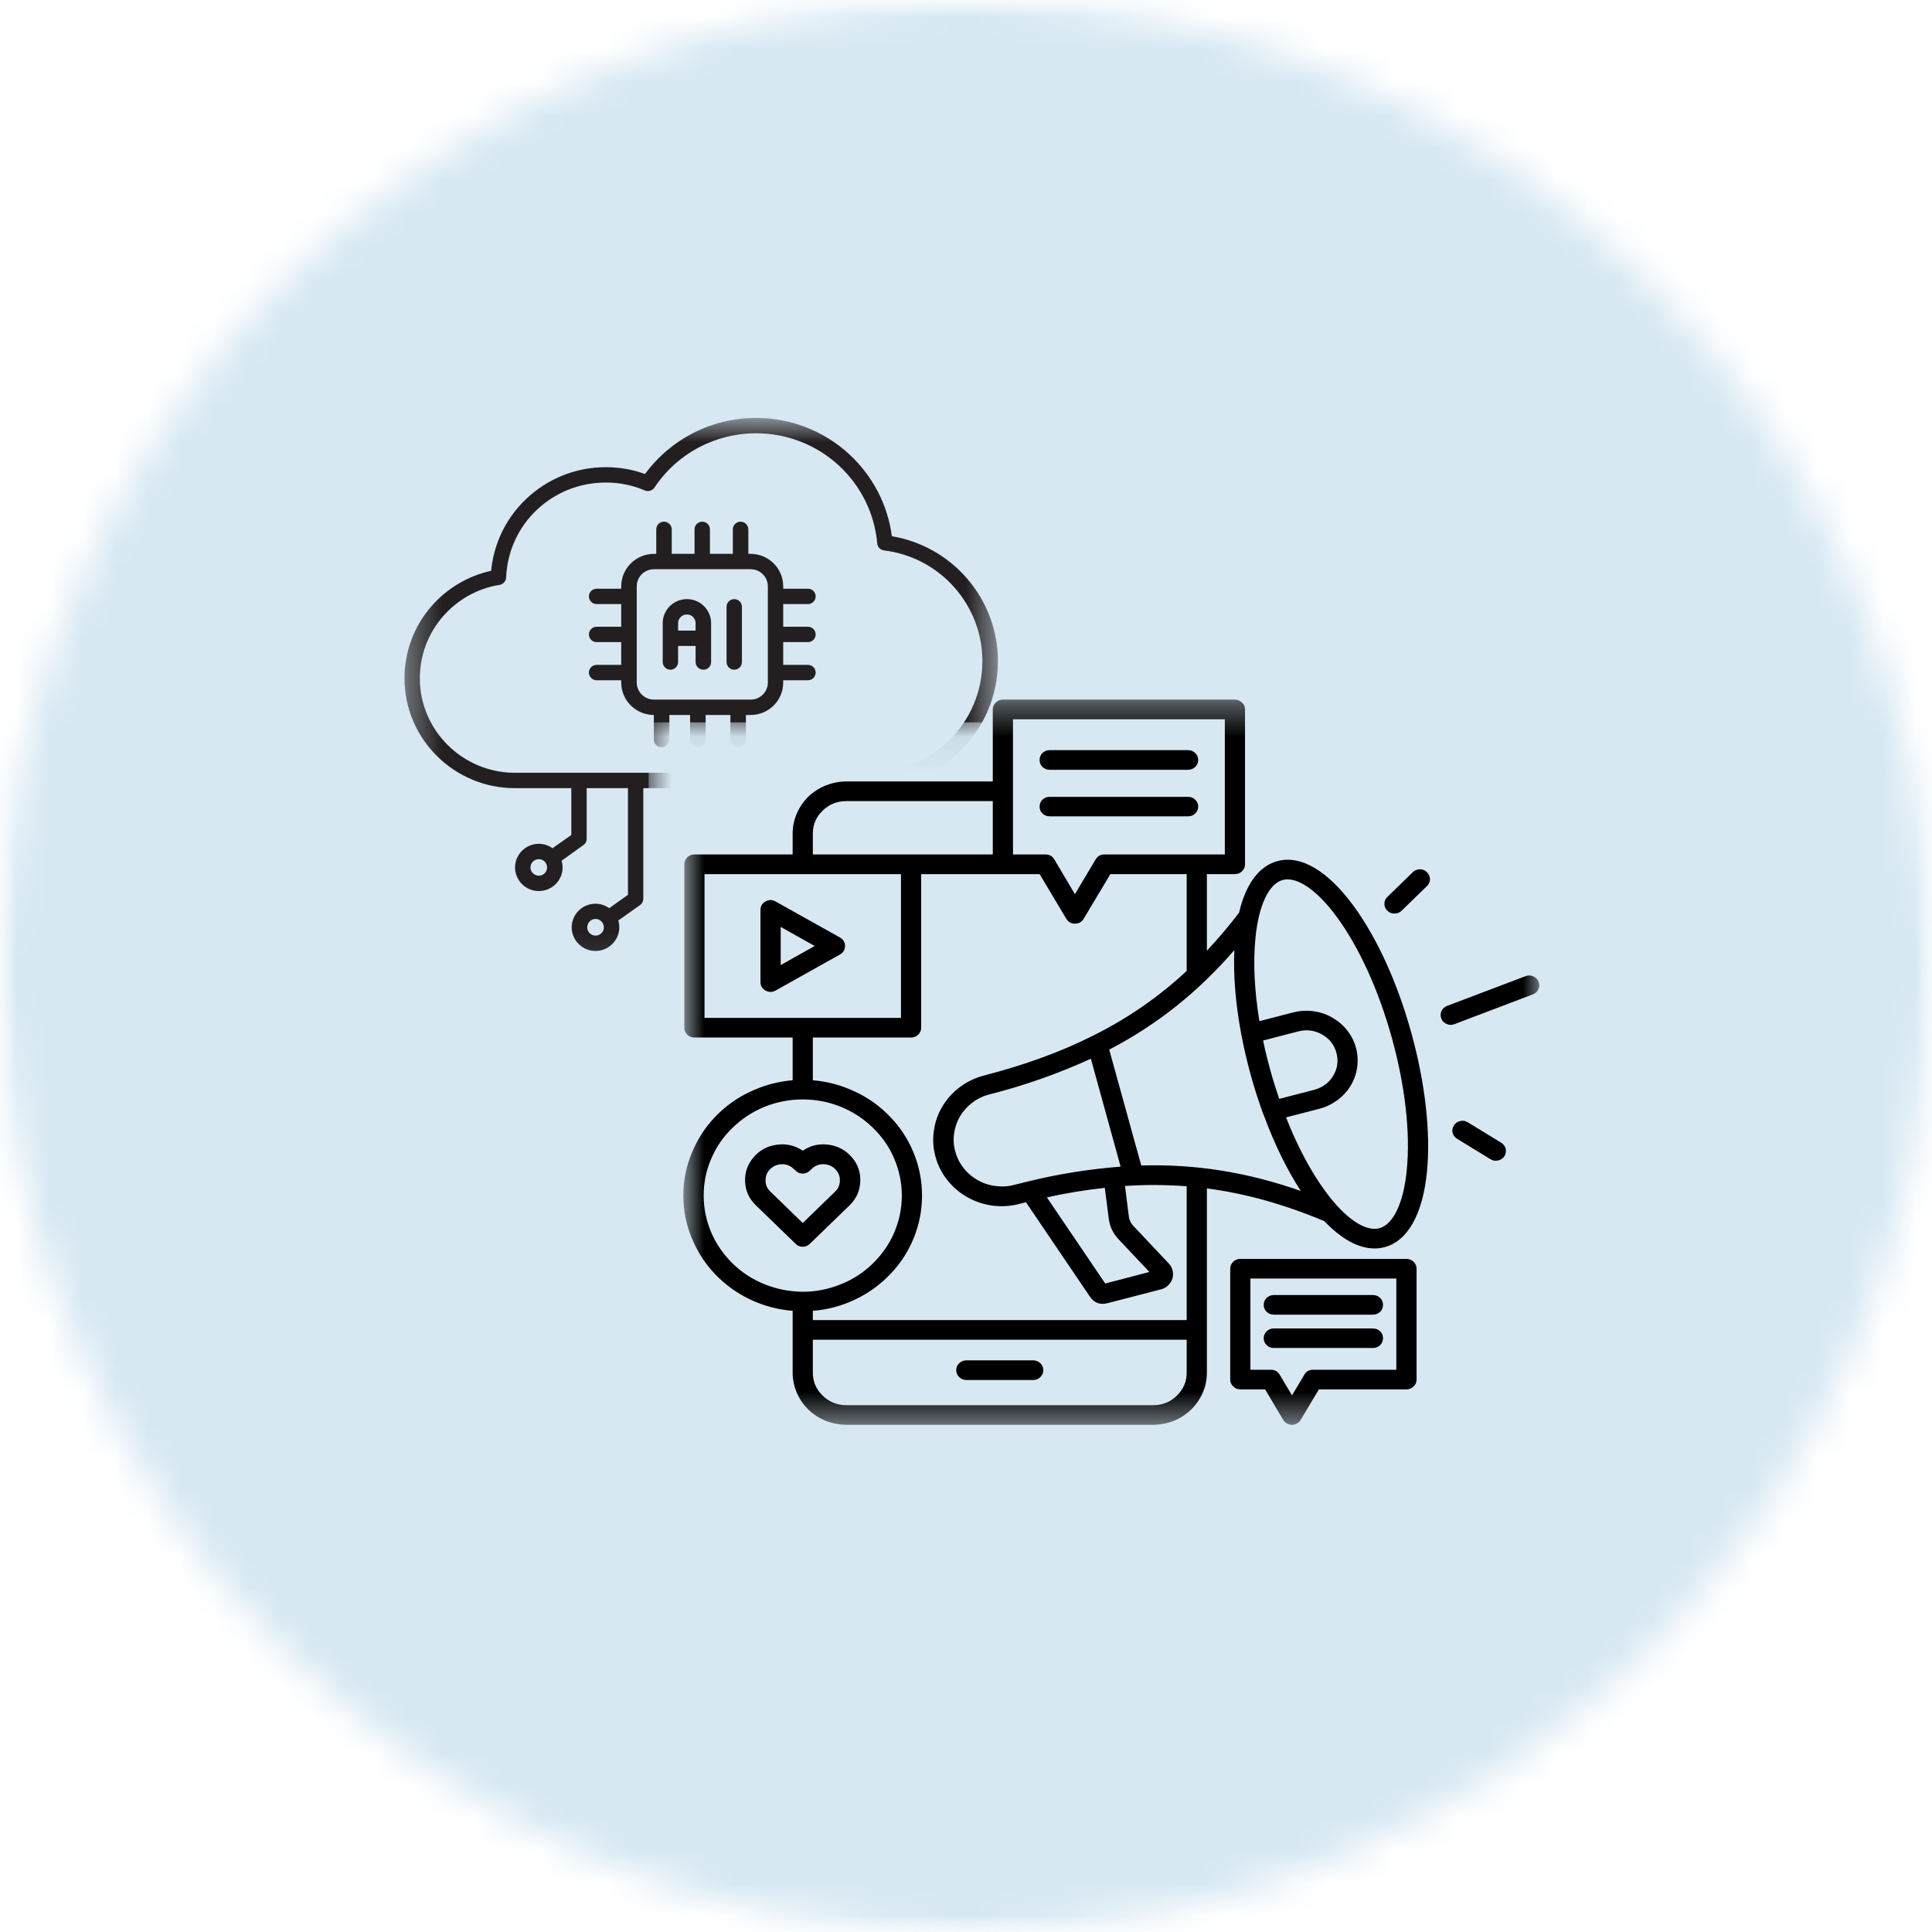
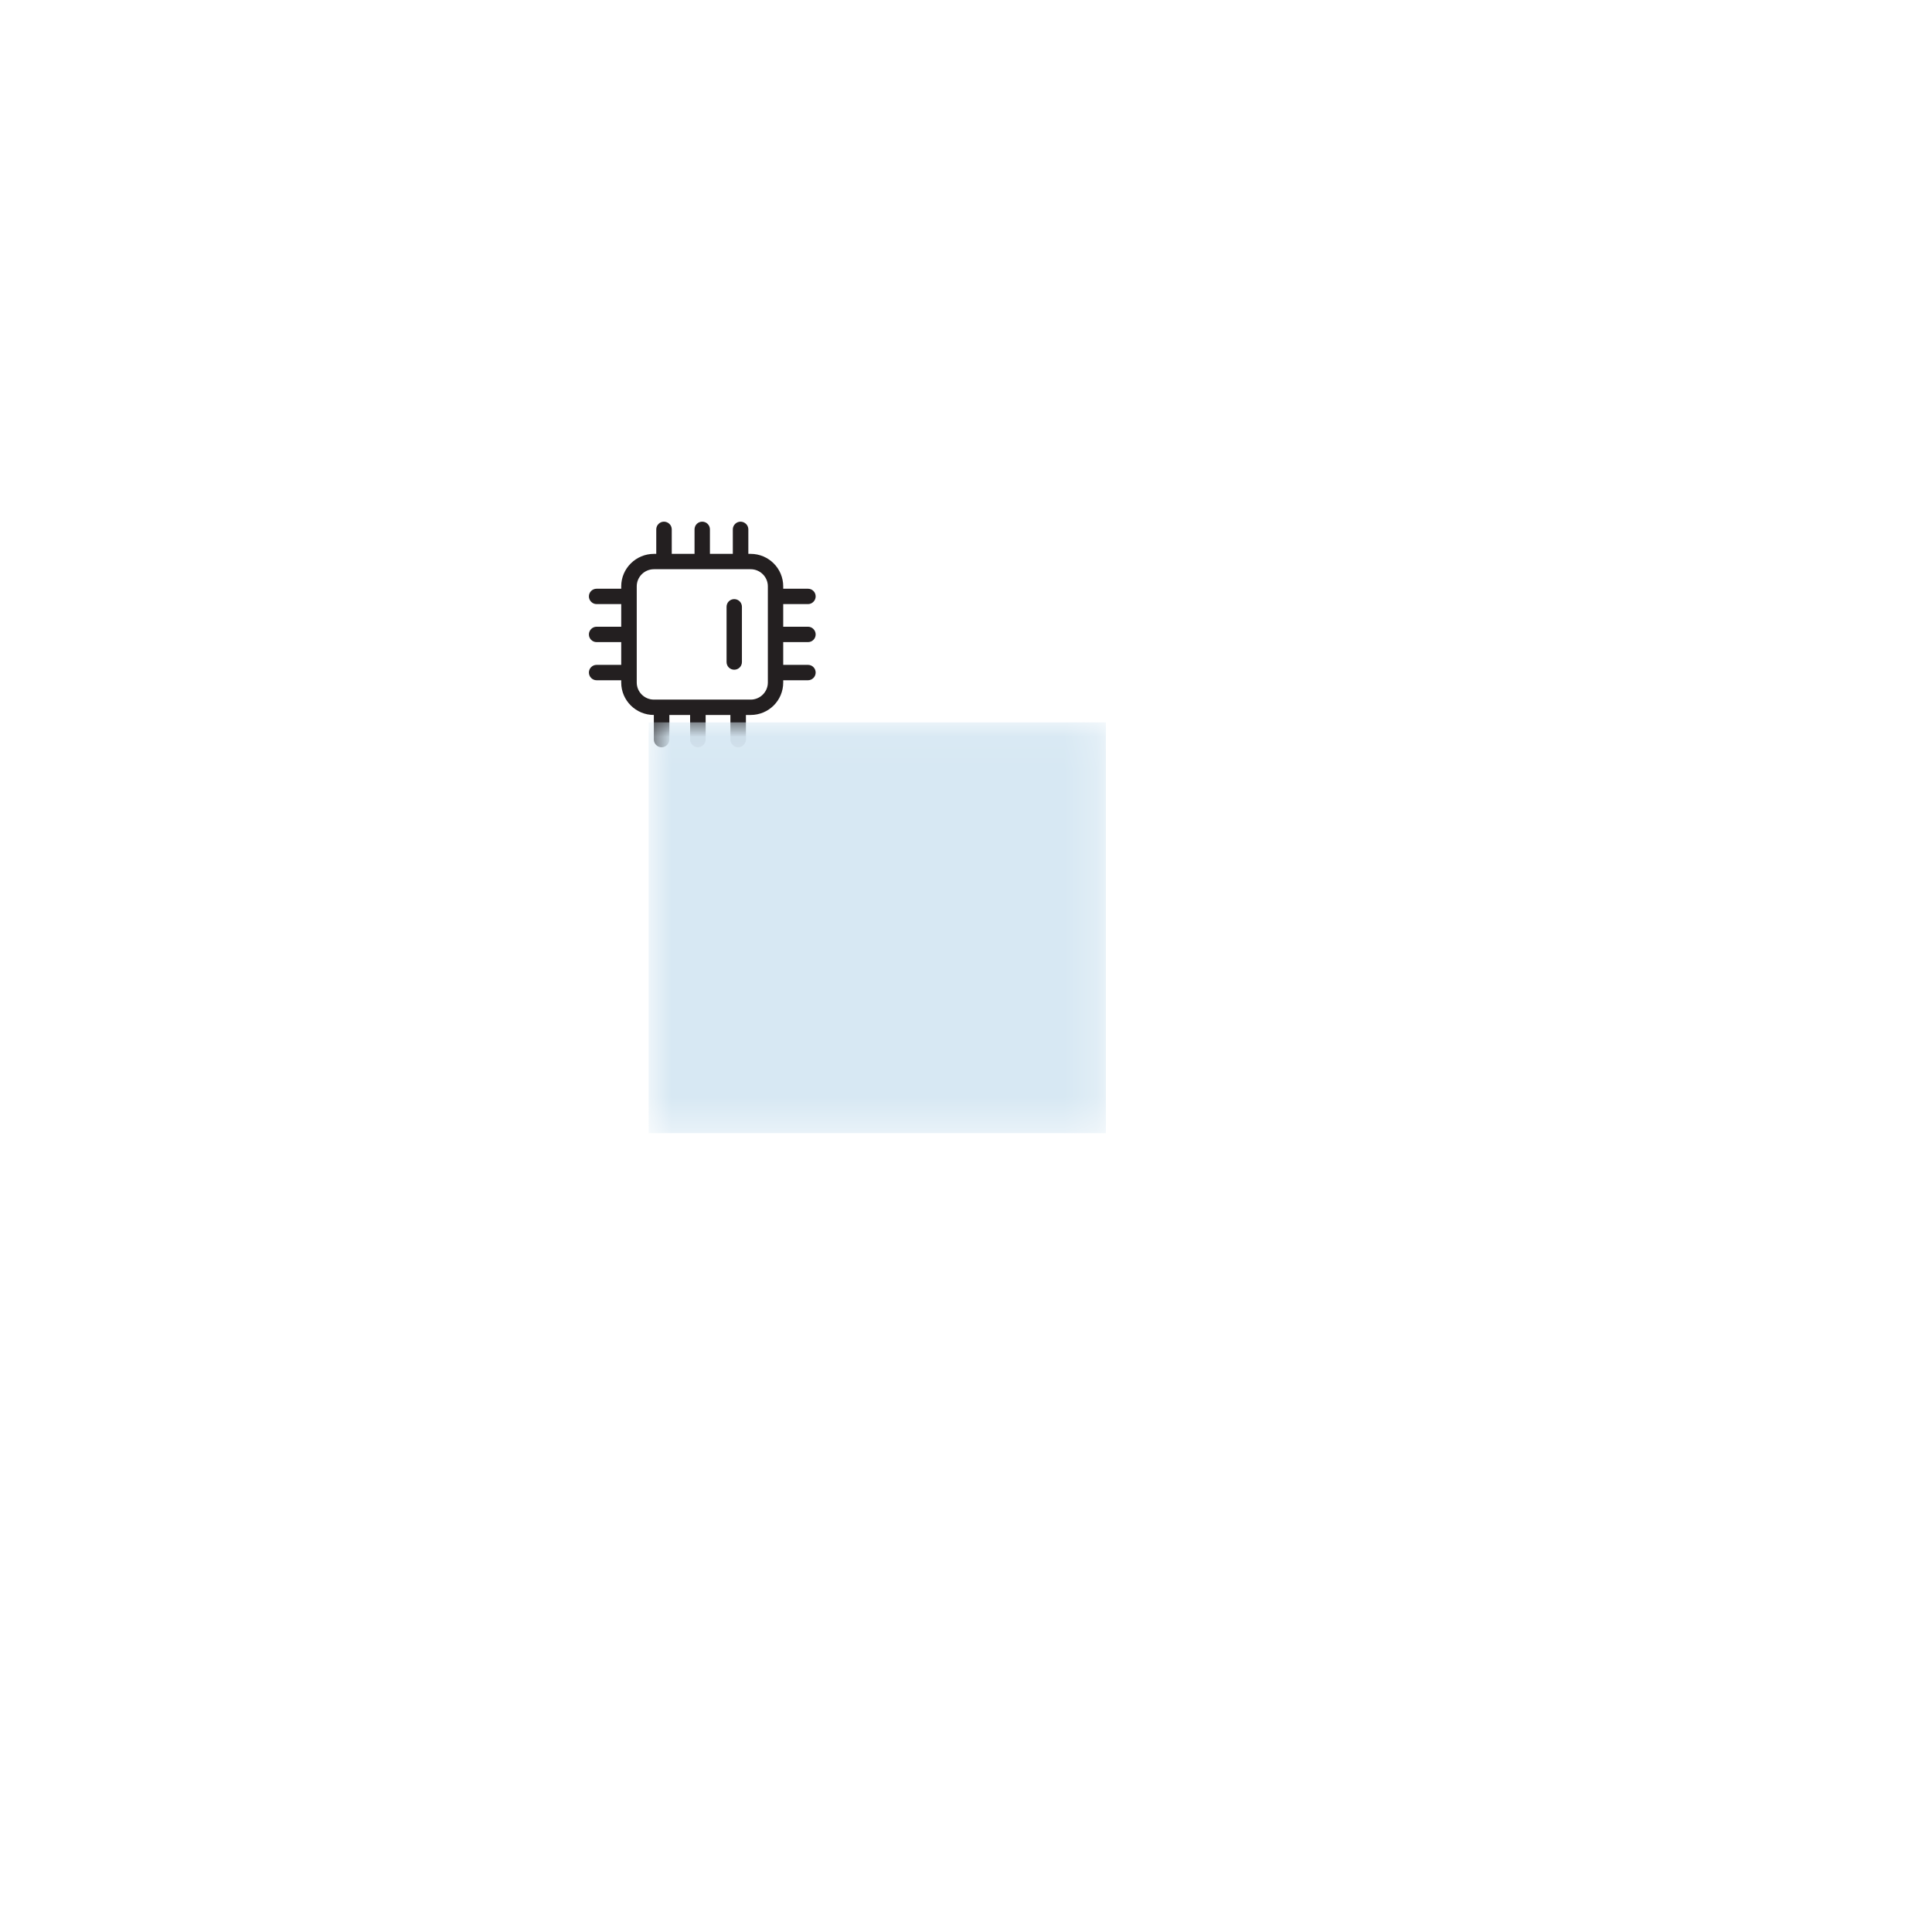
<svg xmlns="http://www.w3.org/2000/svg" width="59" height="59" viewBox="0 0 59 59" fill="none">
  <mask id="mask0_3318_5995" style="mask-type:luminance" maskUnits="userSpaceOnUse" x="0" y="0" width="59" height="59">
    <path d="M0 0H59V59H0V0Z" fill="white" />
  </mask>
  <g mask="url(#mask0_3318_5995)">
    <mask id="mask1_3318_5995" style="mask-type:luminance" maskUnits="userSpaceOnUse" x="0" y="0" width="59" height="59">
      <path d="M29.5 0C13.207 0 0 13.206 0 29.498C0 45.79 13.207 59 29.5 59C45.793 59 59 45.79 59 29.498C59 13.206 45.793 0 29.5 0Z" fill="white" />
    </mask>
    <g mask="url(#mask1_3318_5995)">
-       <path d="M0 0H59V59H0V0Z" fill="#D7E8F3" />
-     </g>
+       </g>
  </g>
  <mask id="mask2_3318_5995" style="mask-type:luminance" maskUnits="userSpaceOnUse" x="12" y="12" width="19" height="18">
    <path d="M12.352 12.758H30.475V29.872H12.352V12.758Z" fill="white" />
  </mask>
  <g mask="url(#mask2_3318_5995)">
-     <path d="M25.076 24.069H26.576C28.723 24.069 30.475 22.33 30.475 20.191C30.475 18.3 29.097 16.688 27.236 16.375C27.11 15.41 26.645 14.523 25.924 13.862C25.15 13.154 24.141 12.762 23.089 12.762C21.741 12.762 20.489 13.401 19.698 14.475C19.316 14.336 18.912 14.267 18.498 14.267C17.586 14.267 16.721 14.614 16.06 15.245C15.451 15.827 15.077 16.601 14.999 17.431C14.29 17.587 13.643 17.97 13.165 18.526C12.639 19.131 12.352 19.909 12.352 20.713C12.352 22.565 13.864 24.069 15.725 24.069H17.447V25.499L16.873 25.903C16.755 25.82 16.612 25.768 16.455 25.768C16.055 25.768 15.729 26.094 15.729 26.49C15.729 26.89 16.055 27.211 16.455 27.211C16.855 27.211 17.181 26.89 17.181 26.49C17.181 26.42 17.168 26.351 17.151 26.285L17.816 25.807C17.881 25.764 17.916 25.694 17.916 25.616V24.069H19.177V27.324L18.607 27.733C18.485 27.651 18.342 27.598 18.186 27.598C17.785 27.598 17.459 27.92 17.459 28.32C17.459 28.715 17.785 29.041 18.186 29.041C18.585 29.041 18.912 28.715 18.912 28.32C18.912 28.246 18.903 28.176 18.881 28.111L19.55 27.637C19.611 27.594 19.646 27.52 19.646 27.446V24.069H21.033V28.463C20.75 28.563 20.546 28.828 20.546 29.146C20.546 29.541 20.868 29.867 21.268 29.867C21.668 29.867 21.994 29.546 21.994 29.146C21.994 28.828 21.789 28.563 21.507 28.463V24.069H22.893V27.446C22.893 27.52 22.928 27.59 22.989 27.637L23.659 28.111C23.637 28.176 23.628 28.246 23.628 28.32C23.628 28.715 23.954 29.041 24.354 29.041C24.754 29.041 25.076 28.715 25.076 28.32C25.076 27.92 24.754 27.598 24.354 27.598C24.198 27.598 24.05 27.646 23.933 27.733L23.363 27.324V24.069H24.606V25.616C24.606 25.69 24.645 25.764 24.706 25.807L25.371 26.285C25.354 26.351 25.341 26.42 25.341 26.49C25.341 26.89 25.667 27.211 26.067 27.211C26.467 27.211 26.793 26.89 26.793 26.49C26.793 26.094 26.467 25.768 26.067 25.768C25.91 25.768 25.767 25.82 25.65 25.903L25.076 25.494V24.069ZM16.455 26.742C16.316 26.742 16.199 26.629 16.199 26.49C16.199 26.351 16.316 26.238 16.455 26.238C16.594 26.238 16.707 26.351 16.707 26.49C16.707 26.629 16.594 26.742 16.455 26.742ZM18.186 28.572C18.046 28.572 17.933 28.459 17.933 28.32C17.933 28.181 18.046 28.063 18.186 28.063C18.329 28.063 18.442 28.181 18.442 28.32C18.442 28.459 18.325 28.572 18.186 28.572ZM21.268 29.398C21.128 29.398 21.015 29.285 21.015 29.146C21.015 29.007 21.128 28.894 21.268 28.894H21.272C21.411 28.894 21.524 29.007 21.524 29.146C21.524 29.285 21.411 29.398 21.268 29.398ZM24.606 28.32C24.606 28.459 24.493 28.572 24.354 28.572C24.211 28.572 24.098 28.459 24.098 28.32C24.098 28.181 24.211 28.068 24.354 28.068C24.493 28.068 24.606 28.181 24.606 28.32ZM12.821 20.713C12.821 20.022 13.069 19.352 13.521 18.831C13.969 18.313 14.586 17.966 15.26 17.861C15.368 17.84 15.451 17.748 15.456 17.64C15.521 16.01 16.86 14.736 18.498 14.736C18.912 14.736 19.316 14.814 19.694 14.979C19.798 15.023 19.92 14.984 19.985 14.892C20.676 13.849 21.837 13.232 23.089 13.232C24.024 13.232 24.915 13.575 25.606 14.206C26.289 14.832 26.71 15.684 26.789 16.596C26.802 16.709 26.884 16.796 26.997 16.809C28.71 17.018 30.001 18.474 30.001 20.191C30.001 22.073 28.467 23.599 26.576 23.599H15.725C14.125 23.599 12.821 22.304 12.821 20.713ZM26.323 26.49C26.323 26.629 26.206 26.742 26.067 26.742C25.928 26.742 25.81 26.629 25.81 26.49C25.81 26.351 25.928 26.238 26.067 26.238C26.206 26.238 26.323 26.351 26.323 26.49Z" fill="#231F20" />
-   </g>
+     </g>
  <path d="M18.219 20.304C18.089 20.304 17.984 20.409 17.984 20.539C17.984 20.665 18.089 20.774 18.219 20.774H18.971V20.843C18.971 21.391 19.419 21.834 19.967 21.834V22.586C19.967 22.712 20.075 22.821 20.206 22.821C20.332 22.821 20.441 22.712 20.441 22.586V21.834H21.075V22.586C21.075 22.712 21.184 22.821 21.31 22.821C21.44 22.821 21.549 22.712 21.549 22.586V21.834H22.305V22.586C22.305 22.712 22.414 22.821 22.545 22.821C22.671 22.821 22.779 22.712 22.779 22.586V21.834H22.923C23.475 21.834 23.918 21.391 23.918 20.843V20.774H24.675C24.805 20.774 24.909 20.665 24.909 20.539C24.909 20.409 24.805 20.304 24.675 20.304H23.918V19.609H24.675C24.805 19.609 24.909 19.504 24.909 19.374C24.909 19.248 24.805 19.139 24.675 19.139H23.918V18.448H24.675C24.805 18.448 24.909 18.339 24.909 18.213C24.909 18.083 24.805 17.979 24.675 17.979H23.918V17.905C23.918 17.361 23.475 16.914 22.923 16.914H22.853V16.166C22.853 16.036 22.744 15.931 22.614 15.931C22.488 15.931 22.379 16.036 22.379 16.166V16.914H21.68V16.166C21.68 16.036 21.575 15.931 21.445 15.931C21.314 15.931 21.21 16.036 21.21 16.166V16.914H20.514V16.166C20.514 16.036 20.406 15.931 20.275 15.931C20.149 15.931 20.041 16.036 20.041 16.166V16.914H19.971C19.419 16.914 18.971 17.361 18.971 17.905V17.979H18.219C18.089 17.979 17.984 18.083 17.984 18.213C17.984 18.339 18.089 18.448 18.219 18.448H18.971V19.139H18.219C18.089 19.139 17.984 19.248 17.984 19.374C17.984 19.504 18.089 19.609 18.219 19.609H18.971V20.304H18.219ZM19.445 17.905C19.445 17.618 19.68 17.383 19.971 17.383H22.923C23.214 17.383 23.449 17.618 23.449 17.905V20.843C23.449 21.13 23.214 21.365 22.923 21.365H19.971C19.68 21.365 19.445 21.13 19.445 20.843V17.905Z" fill="#231F20" />
  <path d="M22.422 20.452C22.553 20.452 22.657 20.348 22.657 20.217V18.531C22.657 18.4 22.553 18.296 22.422 18.296C22.292 18.296 22.188 18.4 22.188 18.531V20.217C22.188 20.348 22.292 20.452 22.422 20.452Z" fill="#231F20" />
-   <path d="M20.238 20.217C20.238 20.348 20.343 20.452 20.473 20.452C20.603 20.452 20.708 20.348 20.708 20.217V19.726H21.242V20.217C21.242 20.348 21.351 20.452 21.482 20.452C21.612 20.452 21.716 20.348 21.716 20.217V19.03C21.716 18.626 21.386 18.296 20.977 18.296C20.569 18.296 20.238 18.626 20.238 19.03V20.217ZM20.977 18.765C21.125 18.765 21.242 18.883 21.242 19.03V19.257H20.708V19.03C20.708 18.883 20.829 18.765 20.977 18.765Z" fill="#231F20" />
  <mask id="mask3_3318_5995" style="mask-type:luminance" maskUnits="userSpaceOnUse" x="19" y="22" width="15" height="13">
    <path d="M19.809 22.06H33.763V34.605H19.809V22.06Z" fill="white" />
  </mask>
  <g mask="url(#mask3_3318_5995)">
    <path d="M19.809 22.06H33.772V34.605H19.809V22.06Z" fill="#D7E8F3" />
  </g>
  <mask id="mask4_3318_5995" style="mask-type:luminance" maskUnits="userSpaceOnUse" x="20" y="21" width="28" height="23">
-     <path d="M20.871 21.365H47.045V43.512H20.871V21.365Z" fill="white" />
-   </mask>
+     </mask>
  <g mask="url(#mask4_3318_5995)">
    <path d="M31.861 41.843C31.861 41.925 31.831 41.995 31.77 42.056C31.709 42.112 31.635 42.143 31.553 42.143H29.509C29.427 42.143 29.353 42.112 29.292 42.056C29.231 41.995 29.201 41.925 29.201 41.843C29.201 41.76 29.231 41.691 29.292 41.63C29.353 41.573 29.427 41.543 29.509 41.543H31.553C31.635 41.543 31.709 41.573 31.77 41.63C31.831 41.691 31.861 41.76 31.861 41.843ZM43.103 31.554C43.525 33.084 43.694 34.588 43.577 35.788C43.447 37.087 42.986 37.905 42.277 38.087C42.181 38.113 42.077 38.126 41.977 38.126C41.49 38.126 40.964 37.84 40.443 37.292C39.23 36.783 38.052 36.449 36.856 36.292V41.921C36.856 42.13 36.817 42.334 36.73 42.53C36.648 42.721 36.53 42.895 36.378 43.043C36.221 43.195 36.048 43.308 35.848 43.39C35.643 43.469 35.435 43.508 35.217 43.512H25.845C25.627 43.508 25.419 43.469 25.219 43.39C25.014 43.308 24.84 43.195 24.684 43.043C24.532 42.895 24.415 42.725 24.332 42.53C24.249 42.334 24.206 42.13 24.206 41.921V40.03C23.749 39.995 23.319 39.878 22.906 39.683C22.497 39.487 22.137 39.226 21.828 38.9C21.519 38.574 21.285 38.205 21.119 37.792C20.95 37.383 20.867 36.953 20.867 36.509C20.867 36.066 20.95 35.64 21.119 35.227C21.285 34.814 21.519 34.445 21.828 34.119C22.137 33.793 22.497 33.532 22.906 33.34C23.319 33.145 23.749 33.028 24.206 32.988V31.684H21.206C21.119 31.684 21.045 31.654 20.989 31.597C20.928 31.537 20.898 31.467 20.898 31.384V26.394C20.898 26.312 20.928 26.242 20.989 26.181C21.045 26.125 21.119 26.094 21.206 26.094H24.206V25.455C24.206 25.242 24.249 25.042 24.332 24.847C24.415 24.651 24.532 24.482 24.684 24.329C24.84 24.182 25.014 24.069 25.219 23.986C25.419 23.908 25.627 23.864 25.845 23.864H30.318V21.665C30.318 21.582 30.348 21.513 30.409 21.456C30.466 21.395 30.54 21.365 30.627 21.365H37.712C37.795 21.365 37.869 21.395 37.93 21.456C37.991 21.513 38.021 21.582 38.021 21.665V26.394C38.021 26.477 37.991 26.546 37.93 26.607C37.869 26.664 37.795 26.694 37.712 26.694H36.856V29.033C37.204 28.663 37.53 28.276 37.839 27.872C38.043 26.994 38.452 26.442 39.021 26.294C39.73 26.107 40.547 26.594 41.329 27.655C42.051 28.637 42.681 30.02 43.103 31.554ZM39.065 33.558L40.138 33.28C40.39 33.21 40.586 33.067 40.716 32.849C40.847 32.628 40.877 32.393 40.812 32.149C40.742 31.902 40.595 31.715 40.369 31.589C40.143 31.463 39.899 31.432 39.647 31.497L38.573 31.776C38.634 32.071 38.708 32.371 38.791 32.671C38.873 32.975 38.969 33.271 39.065 33.558ZM33.874 32.054L34.852 35.592C36.526 35.544 38.104 35.801 39.725 36.37C39.299 35.718 38.912 34.923 38.591 34.049C38.578 34.032 38.573 34.014 38.569 33.997C38.565 33.992 38.565 33.988 38.565 33.988C38.43 33.614 38.304 33.227 38.195 32.828C38.086 32.432 37.995 32.036 37.917 31.645C37.917 31.641 37.917 31.641 37.917 31.637C37.908 31.615 37.908 31.597 37.904 31.576C37.734 30.663 37.66 29.789 37.695 29.015C36.582 30.298 35.348 31.284 33.874 32.054ZM33.739 36.275C33.144 36.34 32.552 36.435 31.97 36.566L33.752 39.196L35.1 38.844L34.174 37.861C33.991 37.674 33.887 37.453 33.857 37.196L33.739 36.275ZM31.413 36.075C32.335 35.849 33.274 35.701 34.222 35.627L33.313 32.332C32.313 32.788 31.279 33.154 30.209 33.423C30.022 33.471 29.849 33.553 29.696 33.671C29.54 33.788 29.418 33.927 29.318 34.088C29.223 34.253 29.162 34.431 29.136 34.618C29.11 34.805 29.122 34.988 29.175 35.17C29.223 35.353 29.309 35.523 29.427 35.67C29.544 35.822 29.688 35.944 29.857 36.04C30.027 36.136 30.209 36.196 30.401 36.218C30.592 36.244 30.783 36.236 30.974 36.183C31.109 36.149 31.244 36.118 31.379 36.083C31.392 36.079 31.4 36.079 31.413 36.075ZM30.935 26.094H31.926C32.048 26.094 32.135 26.142 32.196 26.242L32.826 27.307L33.461 26.242C33.522 26.142 33.609 26.094 33.73 26.094H37.404V21.965H30.935V26.094ZM24.823 25.455V26.094H30.318V24.464H25.845C25.562 24.464 25.323 24.56 25.123 24.755C24.923 24.947 24.823 25.181 24.823 25.455ZM21.515 31.084H27.514V26.694H21.515V31.084ZM24.515 39.448C24.914 39.448 25.301 39.37 25.671 39.222C26.045 39.074 26.371 38.861 26.653 38.587C26.936 38.309 27.158 37.992 27.31 37.635C27.462 37.274 27.54 36.901 27.54 36.509C27.54 36.123 27.462 35.749 27.31 35.388C27.158 35.027 26.936 34.71 26.653 34.436C26.371 34.162 26.045 33.949 25.671 33.797C25.301 33.649 24.914 33.575 24.515 33.575C24.114 33.575 23.728 33.649 23.354 33.797C22.984 33.949 22.658 34.162 22.376 34.436C22.089 34.71 21.871 35.027 21.719 35.388C21.563 35.749 21.489 36.123 21.489 36.509C21.489 36.901 21.567 37.274 21.719 37.635C21.871 37.992 22.093 38.309 22.376 38.587C22.658 38.861 22.984 39.074 23.358 39.222C23.728 39.37 24.114 39.444 24.515 39.448ZM36.239 41.921V40.913H24.823V41.921C24.823 42.195 24.923 42.425 25.123 42.621C25.323 42.812 25.562 42.912 25.845 42.912H35.217C35.5 42.912 35.743 42.812 35.939 42.621C36.139 42.425 36.239 42.195 36.239 41.921ZM36.239 36.227C35.613 36.179 34.983 36.175 34.356 36.218L34.469 37.122C34.483 37.253 34.535 37.361 34.63 37.457L35.691 38.583C35.752 38.648 35.791 38.718 35.809 38.8C35.83 38.883 35.826 38.965 35.804 39.044C35.778 39.126 35.735 39.196 35.674 39.252C35.613 39.313 35.539 39.352 35.456 39.374L33.826 39.796C33.596 39.856 33.417 39.791 33.283 39.596L31.331 36.714C31.266 36.731 31.2 36.748 31.131 36.766C30.866 36.835 30.592 36.853 30.318 36.818C30.044 36.783 29.783 36.696 29.544 36.562C29.305 36.427 29.101 36.253 28.931 36.04C28.762 35.827 28.64 35.588 28.57 35.331C28.497 35.071 28.479 34.805 28.518 34.54C28.553 34.271 28.64 34.023 28.779 33.788C28.918 33.558 29.096 33.358 29.318 33.193C29.535 33.032 29.783 32.914 30.048 32.845C31.292 32.523 32.383 32.128 33.37 31.632C33.37 31.632 33.374 31.632 33.378 31.628C34.43 31.106 35.387 30.445 36.239 29.65V26.694H33.909L33.096 28.055C33.035 28.155 32.948 28.207 32.826 28.207C32.709 28.207 32.622 28.155 32.561 28.055L31.748 26.694H28.131V31.384C28.131 31.467 28.101 31.537 28.04 31.597C27.979 31.654 27.91 31.684 27.823 31.684H24.823V32.988C25.28 33.028 25.71 33.145 26.119 33.34C26.532 33.532 26.888 33.793 27.197 34.119C27.51 34.445 27.744 34.814 27.91 35.227C28.075 35.64 28.157 36.066 28.157 36.509C28.157 36.953 28.075 37.383 27.91 37.792C27.744 38.205 27.51 38.574 27.197 38.9C26.888 39.226 26.532 39.487 26.119 39.683C25.71 39.878 25.28 39.995 24.823 40.03V40.313H36.239V36.227ZM42.508 31.706C42.103 30.241 41.503 28.928 40.825 28.003C40.286 27.268 39.738 26.855 39.321 26.855C39.273 26.855 39.225 26.859 39.178 26.872C38.752 26.981 38.434 27.646 38.339 28.65C38.265 29.389 38.308 30.259 38.46 31.184L39.486 30.919C39.686 30.867 39.891 30.854 40.099 30.88C40.303 30.906 40.495 30.967 40.677 31.071C40.855 31.171 41.012 31.302 41.138 31.463C41.264 31.619 41.355 31.797 41.408 31.993C41.46 32.189 41.473 32.384 41.447 32.584C41.421 32.784 41.355 32.971 41.251 33.149C41.147 33.323 41.012 33.471 40.847 33.593C40.682 33.714 40.499 33.806 40.299 33.858L39.273 34.123C39.617 34.997 40.025 35.77 40.473 36.379C41.073 37.2 41.69 37.622 42.121 37.509C42.547 37.396 42.864 36.735 42.96 35.731C43.073 34.601 42.912 33.171 42.508 31.706ZM43.142 26.638L42.368 27.39C42.307 27.446 42.277 27.516 42.277 27.603C42.277 27.685 42.307 27.755 42.368 27.811C42.429 27.872 42.499 27.898 42.586 27.898C42.673 27.898 42.742 27.872 42.803 27.811L43.577 27.059C43.638 27.003 43.668 26.933 43.668 26.851C43.668 26.764 43.638 26.694 43.577 26.638C43.52 26.577 43.447 26.546 43.359 26.546C43.273 26.551 43.199 26.577 43.142 26.638ZM46.985 29.98C46.955 29.902 46.898 29.846 46.82 29.815C46.742 29.78 46.663 29.78 46.585 29.811L44.19 30.719C44.112 30.75 44.055 30.802 44.02 30.876C43.986 30.954 43.986 31.028 44.016 31.106C44.046 31.184 44.103 31.241 44.181 31.271C44.259 31.306 44.338 31.306 44.416 31.276L46.811 30.367C46.889 30.337 46.946 30.285 46.981 30.206C47.016 30.133 47.016 30.054 46.985 29.98ZM45.837 34.892L44.82 34.271C44.751 34.227 44.672 34.214 44.59 34.236C44.507 34.253 44.446 34.297 44.403 34.366C44.355 34.436 44.342 34.51 44.359 34.588C44.377 34.671 44.425 34.731 44.494 34.775L45.511 35.397C45.581 35.444 45.659 35.457 45.746 35.44C45.829 35.423 45.894 35.379 45.942 35.31C45.985 35.236 45.998 35.162 45.981 35.079C45.959 34.997 45.911 34.936 45.837 34.892ZM25.806 28.889C25.806 29.007 25.753 29.089 25.649 29.15L23.684 30.25C23.584 30.306 23.48 30.306 23.375 30.25C23.276 30.189 23.223 30.106 23.223 29.989V27.79C23.223 27.672 23.276 27.585 23.375 27.529C23.48 27.472 23.584 27.472 23.684 27.529L25.649 28.628C25.753 28.689 25.806 28.772 25.806 28.889ZM24.88 28.889L23.841 28.307V29.472L24.88 28.889ZM24.515 38.074C24.427 38.074 24.354 38.044 24.297 37.983L23.084 36.809C22.876 36.609 22.767 36.37 22.754 36.088C22.741 35.805 22.828 35.557 23.015 35.34C23.197 35.123 23.436 34.997 23.723 34.958C24.01 34.918 24.275 34.979 24.515 35.14C24.754 34.979 25.014 34.918 25.306 34.958C25.593 34.997 25.827 35.127 26.014 35.34C26.201 35.557 26.284 35.805 26.271 36.088C26.258 36.37 26.149 36.609 25.945 36.809L24.732 37.983C24.671 38.044 24.597 38.074 24.515 38.074ZM24.515 37.348L25.51 36.383C25.606 36.288 25.649 36.175 25.649 36.04C25.649 35.905 25.597 35.792 25.501 35.697C25.406 35.605 25.288 35.557 25.149 35.553C25.01 35.553 24.893 35.596 24.793 35.692L24.732 35.749C24.671 35.809 24.597 35.84 24.515 35.84C24.427 35.84 24.354 35.809 24.297 35.749L24.232 35.692C24.136 35.596 24.015 35.553 23.88 35.553C23.741 35.557 23.623 35.605 23.528 35.697C23.428 35.792 23.38 35.905 23.38 36.04C23.375 36.175 23.423 36.288 23.519 36.383L24.515 37.348ZM32.057 23.508H36.282C36.369 23.508 36.439 23.477 36.5 23.421C36.56 23.36 36.591 23.291 36.591 23.208C36.591 23.125 36.56 23.056 36.5 22.995C36.439 22.938 36.369 22.908 36.282 22.908H32.057C31.97 22.908 31.896 22.938 31.835 22.995C31.774 23.056 31.748 23.125 31.748 23.208C31.748 23.291 31.774 23.36 31.835 23.421C31.896 23.477 31.97 23.508 32.057 23.508ZM36.282 24.929C36.369 24.929 36.439 24.903 36.5 24.842C36.56 24.786 36.591 24.716 36.591 24.634C36.591 24.551 36.56 24.477 36.5 24.421C36.439 24.36 36.369 24.334 36.282 24.334H32.057C31.97 24.334 31.896 24.36 31.835 24.421C31.774 24.477 31.748 24.551 31.748 24.634C31.748 24.716 31.774 24.786 31.835 24.842C31.896 24.903 31.97 24.929 32.057 24.929H36.282ZM43.26 38.744V42.13C43.26 42.212 43.229 42.282 43.168 42.339C43.107 42.399 43.033 42.43 42.951 42.43H40.277L39.721 43.36C39.695 43.408 39.656 43.443 39.608 43.469C39.56 43.495 39.508 43.512 39.456 43.512C39.399 43.512 39.347 43.495 39.299 43.469C39.251 43.443 39.217 43.408 39.186 43.36L38.634 42.43H37.878C37.795 42.43 37.721 42.399 37.66 42.339C37.599 42.282 37.569 42.212 37.569 42.13V38.744C37.569 38.661 37.599 38.592 37.66 38.531C37.721 38.474 37.795 38.444 37.878 38.444H42.951C43.033 38.444 43.107 38.474 43.168 38.531C43.229 38.592 43.26 38.661 43.26 38.744ZM42.642 39.044H38.186V41.83H38.812C38.93 41.83 39.017 41.878 39.078 41.978L39.456 42.612L39.834 41.978C39.891 41.878 39.982 41.83 40.099 41.83H42.642V39.044ZM38.899 40.148H41.925C42.012 40.148 42.086 40.117 42.147 40.061C42.208 40 42.234 39.93 42.234 39.848C42.234 39.765 42.208 39.696 42.147 39.635C42.086 39.578 42.012 39.548 41.925 39.548H38.899C38.817 39.548 38.743 39.578 38.682 39.635C38.621 39.696 38.591 39.765 38.591 39.848C38.591 39.93 38.621 40 38.682 40.061C38.743 40.117 38.817 40.148 38.899 40.148ZM38.899 41.165H41.925C42.012 41.165 42.086 41.139 42.147 41.078C42.208 41.021 42.234 40.947 42.234 40.865C42.234 40.782 42.208 40.713 42.147 40.656C42.086 40.595 42.012 40.569 41.925 40.569H38.899C38.817 40.569 38.743 40.595 38.682 40.656C38.621 40.713 38.591 40.782 38.591 40.865C38.591 40.947 38.621 41.021 38.682 41.078C38.743 41.139 38.817 41.165 38.899 41.165Z" fill="black" />
  </g>
</svg>